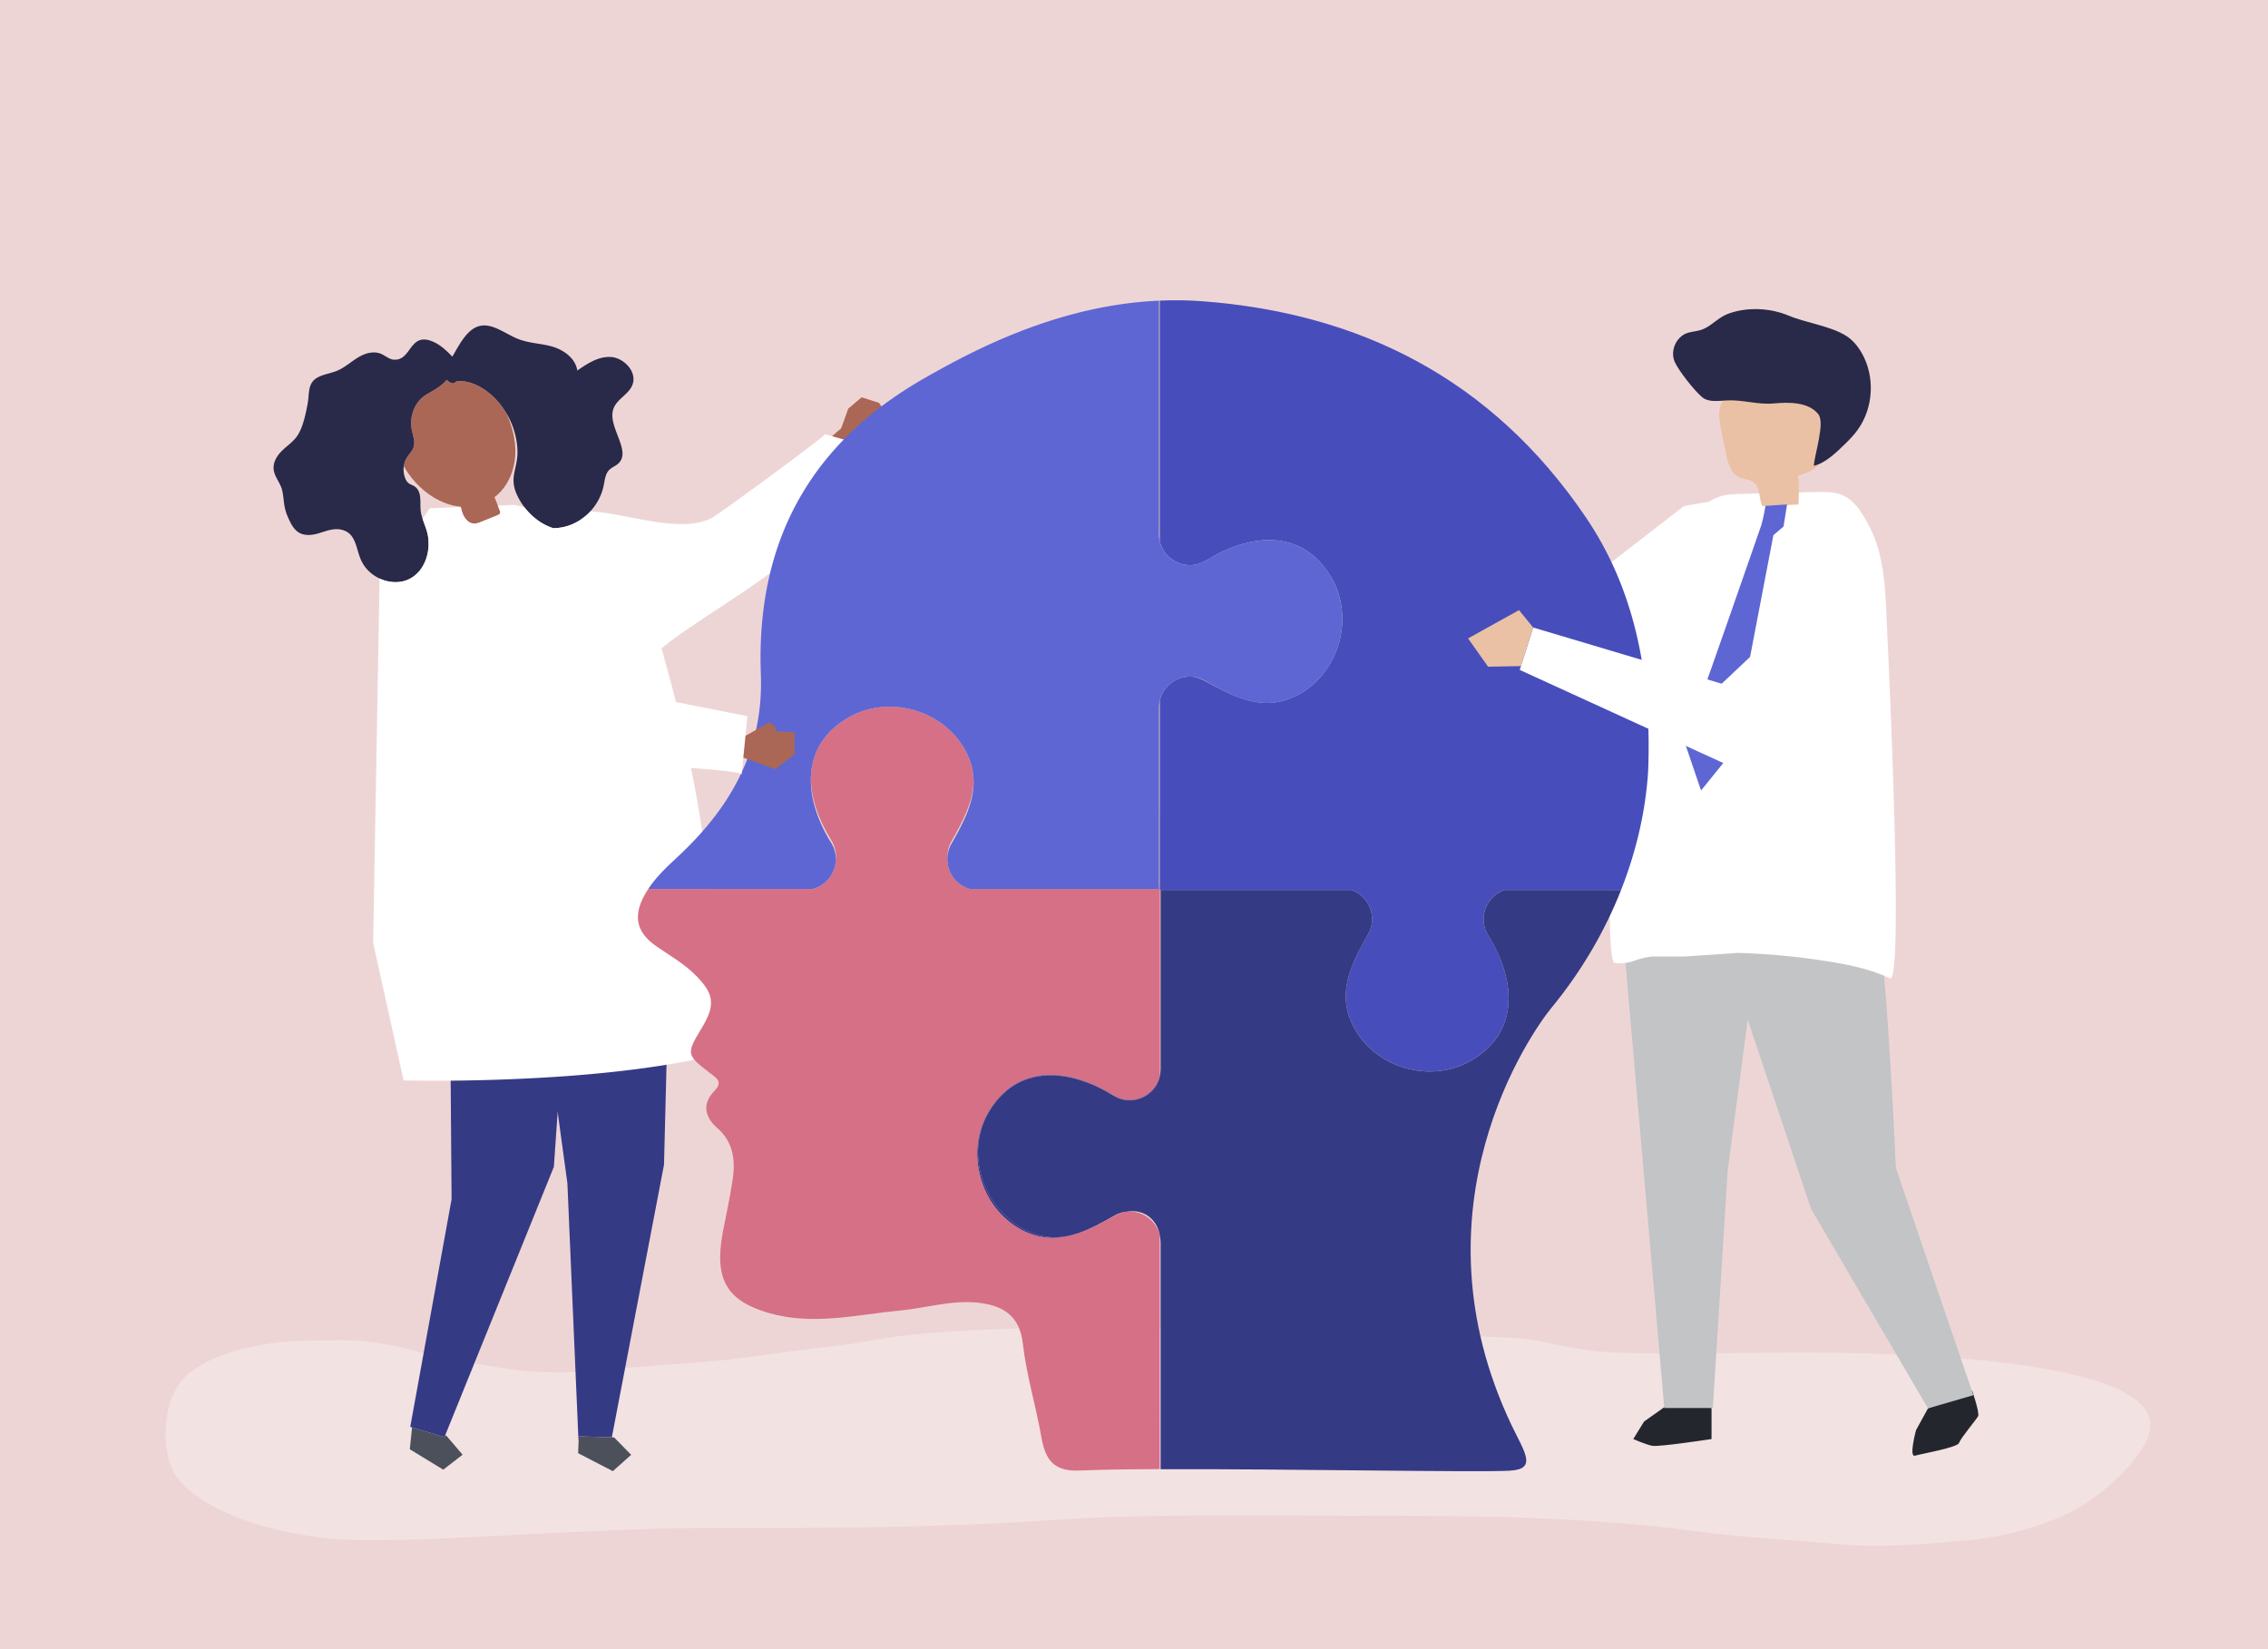
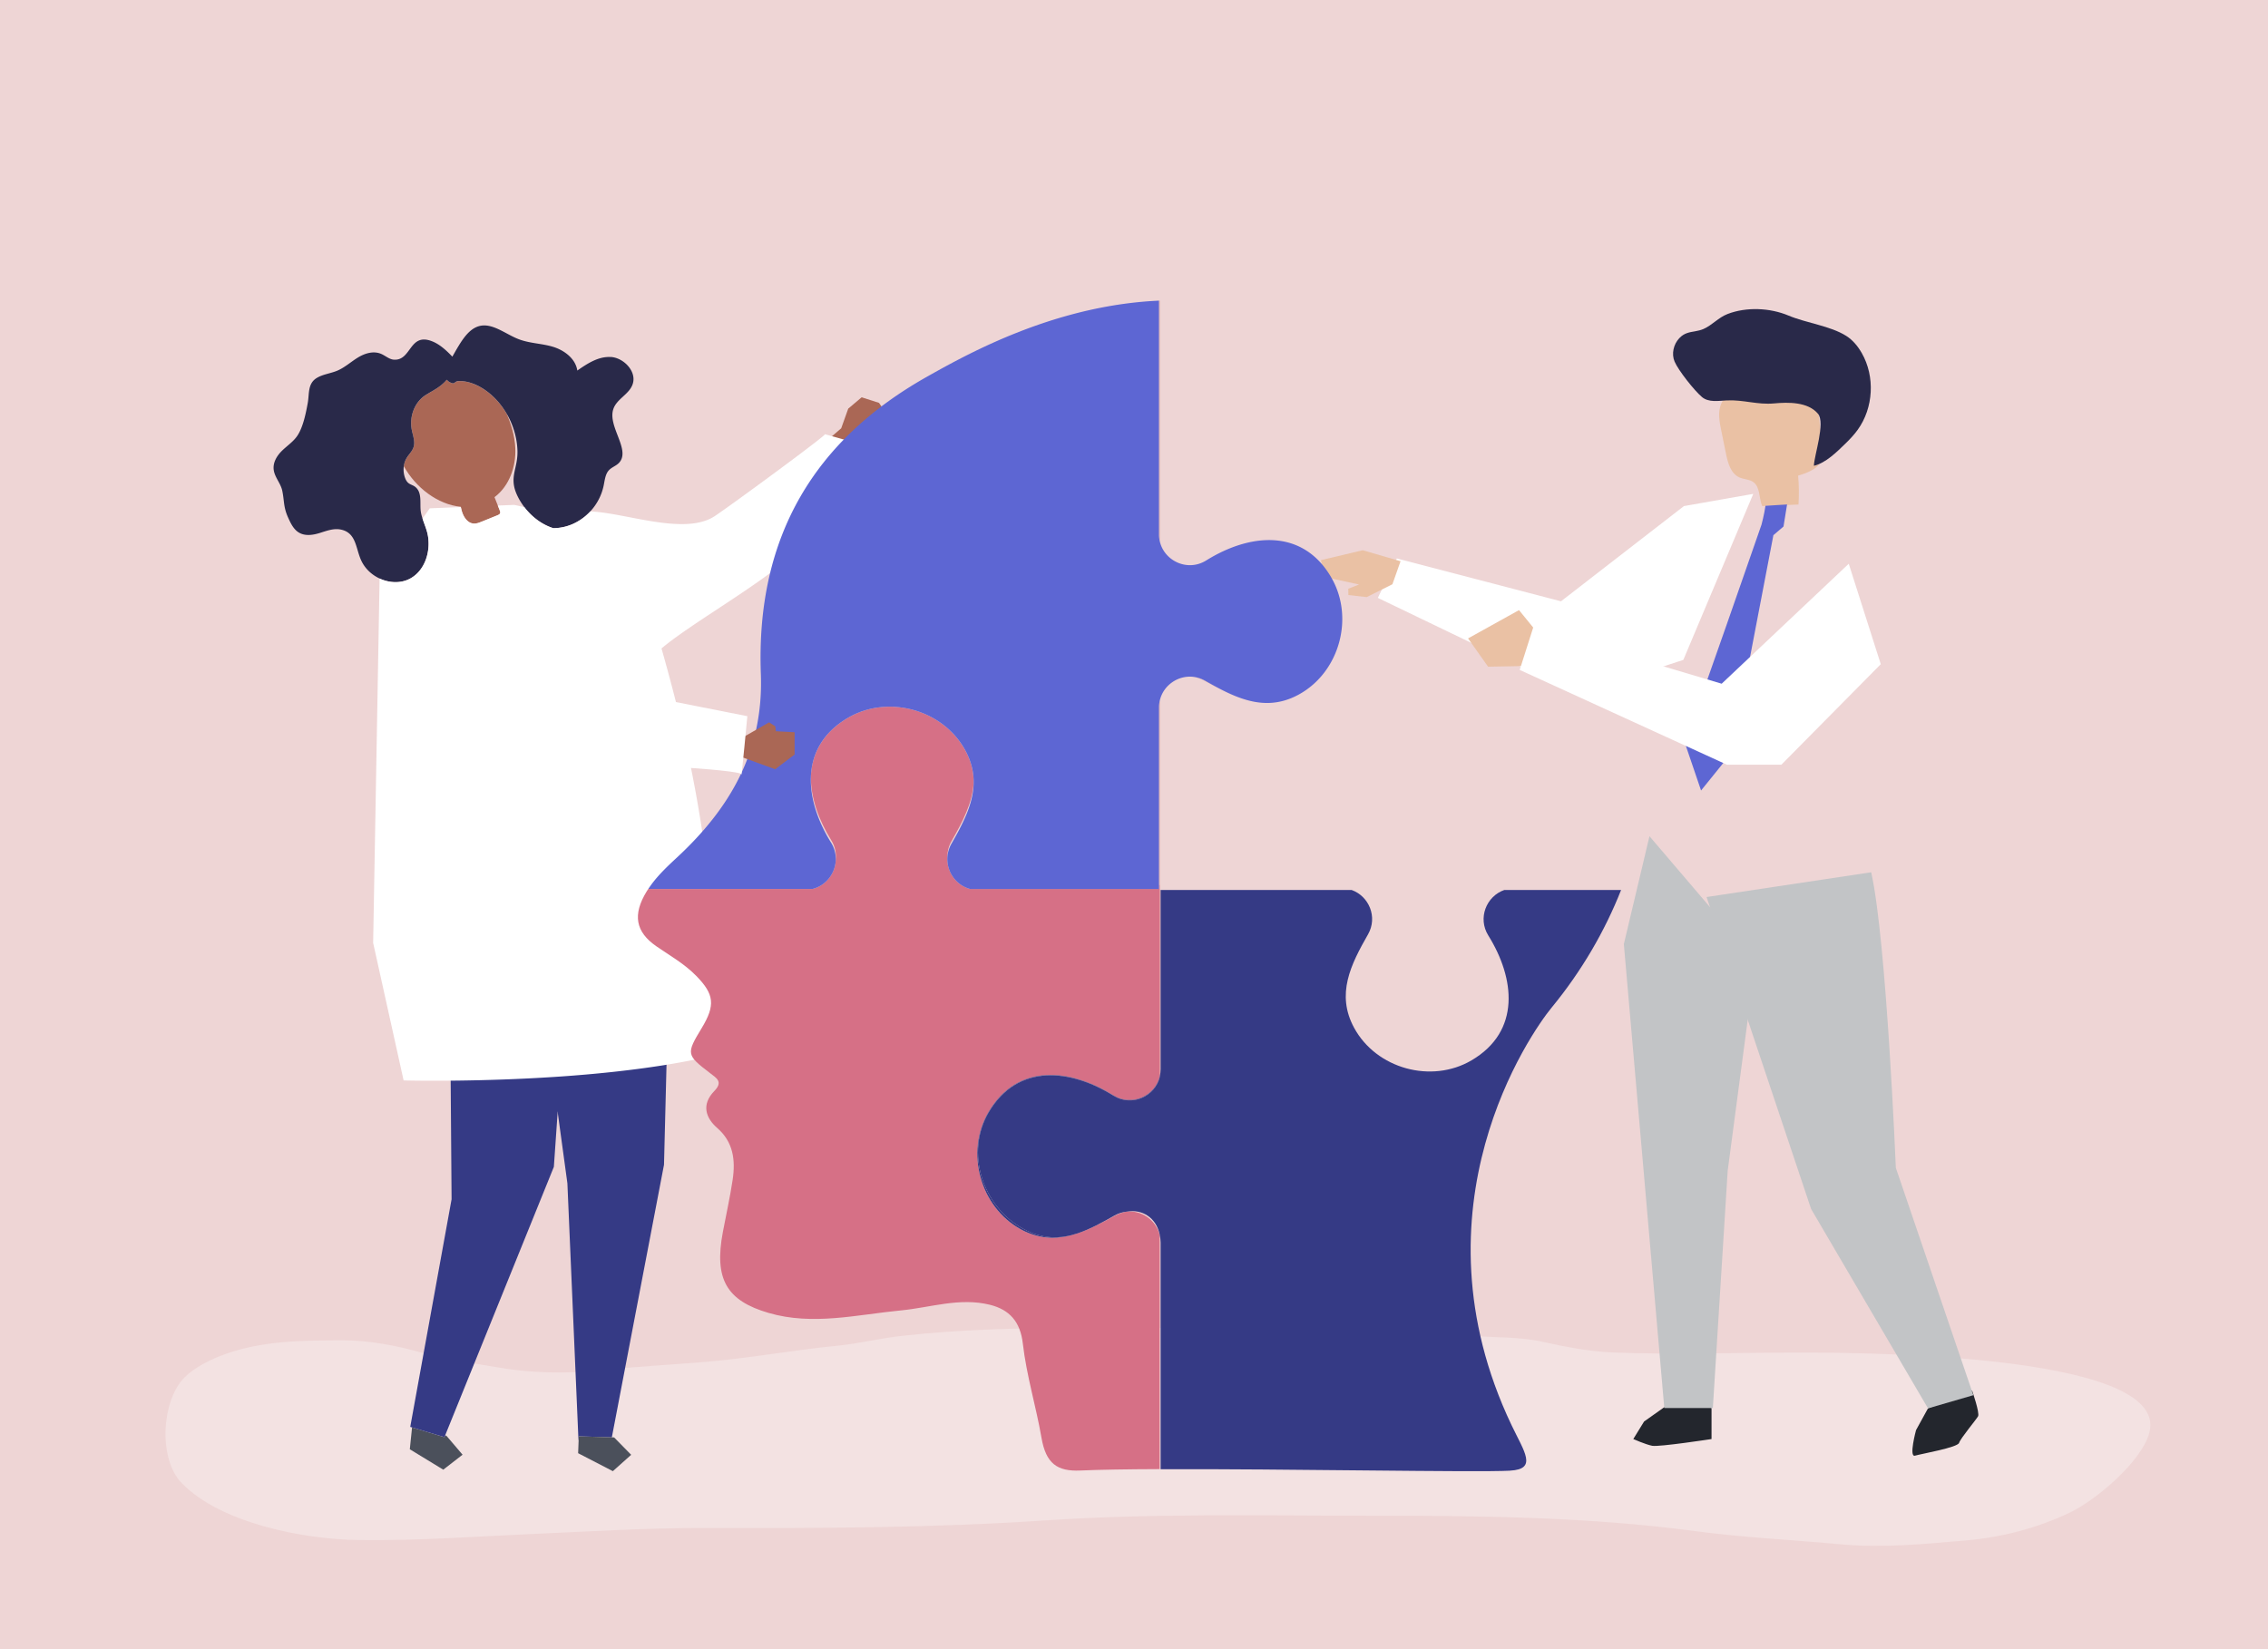
<svg xmlns="http://www.w3.org/2000/svg" viewBox="0 0 1100 800">
  <defs>
    <style>.cls-1{fill:#eac1a4}.cls-3{fill:#fff}.cls-4{fill:#c2c4c6}.cls-5{fill:#aa6755}.cls-9{fill:#292949}.cls-11{fill:#353a85}.cls-12{fill:#4b505b}.cls-13{fill:#5d66d3}</style>
  </defs>
  <path id="Background" fill="#eed5d5" d="M0 0h1100v800H0z" />
  <path id="Shadow" d="M521.96 644.12c-28.19.08-56.39.76-84.53 3.89-10.61 1.18-21 3.78-31.64 4.82-21.24 2.09-42.11 5.99-63.43 7.79-17.17 1.45-34.41 2.3-51.53 4.14-16.05 1.72-33.82 1.33-49.74-1.52-11.79-2.11-23.63-3.3-35.23-6.68-12.97-3.79-27.05-6.5-40.57-6.4-19.27.14-38.03.16-56.47 6.85-6.47 2.35-14.4 6.21-19.31 11.14-11.25 11.28-12.77 39.43-1.54 51.13 18.92 19.69 59.3 27.42 85.83 27.79 29.06.4 57.3-1.76 86.4-3.03 27.05-1.18 54.02-2.86 81.11-2.8 55.33.12 110.66 0 165.89-3.7 51.89-3.47 103.91-2.28 155.91-2.28s106.29.42 159.23 7.51c23.07 3.09 46.57 4.17 69.75 6.33 20.76 1.94 40.71-.04 61.39-1.83 17.36-1.5 34.62-5.96 50.39-13.5 12.49-5.97 34.75-24.51 38.58-38.75 10.74-39.93-151.3-38.97-176.18-38.88-27.83.1-55.88 1.02-83.69-.05-11.7-.45-23.22-2.73-34.64-5.24-11.37-2.5-22.83-1.86-34.36-2.91-48.09-4.37-96.29-3.73-144.54-3.73-15.7 0-31.41-.14-47.12-.09z" class="cls-3" opacity=".3" />
  <g id="Object">
    <path d="m411.4 198.23 6.5-5.5 8.42 2.69 4.83 7.04-2.21 6.01-6.84 3.97 2.6.69-.48 2.12-10.74 4.89c-2.58-2.69-11.29-4.76-12.68-6.2l7.19-6.17 3.4-9.52z" class="cls-5" />
    <path d="m199.85 692.44-.25 2.45-.84 8.14 16.23 9.9 9.36-7.26-7.69-9.03-.72-.43-.38.94-15.71-4.71z" class="cls-12" />
    <path d="M280.4 510.98c-18.39 1.21-48.45 7.73-61.86 7.91l.48 62.87-20.05 110.42.88.26 15.71 4.71.38-.94 52.69-130.18 1.84-26.54 9.93-28.51z" class="cls-11" />
    <path d="m271.42 525.87-.94 13.62 4.71 34.51 5.37 124.56h.09l.07-1.8 16.03.49 25.3-132.24 1.36-54.03c-17.38 2.77-35.61 4.61-52.82 5.8l.83 9.08z" class="cls-11" />
    <path d="m297.85 697.28-1.1-.03-16.04-.49-.07 1.8-.24 6.38 16.84 8.71 8.88-7.93-8.27-8.44z" class="cls-12" />
    <path d="M241.45 245.23c-.54-1.35-1.07-2.71-1.61-4.06l.12-.09c7.11-5.39 10.35-14.77 9.97-23.65-.25-5.79-1.87-11.39-4.19-16.72-1.78-3.05-3.95-5.85-6.48-8.25-4.57-4.33-10.77-7.78-16.81-7.57-2.46.09-1.43 2-4.41.49-.4-.2-.87-.62-1.35-1.15-.43.48-.74.81-.82.9-2.86 2.97-6.01 4.39-9.43 6.54-5.2 3.27-8 10.21-6.75 16.76.52 2.71 1.66 5.5 1 8.1-.57 2.27-2.38 3.83-3.54 5.8-.67 1.15-1.1 2.46-1.29 3.82 5.69 10.34 16.49 18.65 27.6 19.67 0 .04.02.08.03.12.15.66.3 1.31.48 1.95.81 2.85 2.75 5.86 5.72 6.07 1.36.1 2.67-.42 3.93-.93 2.54-1.03 5.09-2.06 7.63-3.09.52-.21 1.1-.47 1.29-1 .17-.46-.01-.97-.19-1.42-.3-.77-.61-1.54-.91-2.31z" class="cls-5" />
    <path d="M296.23 173.19c-6.02-.36-11.33 3.16-16.23 6.56-.87-5.92-6.56-10-12.03-11.59-5.46-1.6-11.21-1.59-16.55-3.68-6.42-2.51-12.76-8.06-19.14-6.26-5.74 1.63-9.32 8.61-12.89 14.8-.09-.1-.19-.2-.28-.3-2.75-2.85-5.74-5.59-9.28-7.06-11.45-4.73-10.13 9.56-18.93 8.8-2.12-.18-3.92-1.86-5.92-2.74-3.78-1.67-7.99-.35-11.38 1.71-3.38 2.06-6.37 4.84-10.01 6.38-3.23 1.36-6.89 1.7-9.91 3.51-4.53 2.72-3.6 7.63-4.41 12.12-.89 4.96-2.25 11.64-4.94 15.76-1.93 2.97-4.92 4.9-7.43 7.33-2.51 2.42-4.67 5.8-4.13 9.5.51 3.51 3.29 6.36 4.09 9.83 1.1 5.19.53 7.99 2.84 13.13 1.19 2.65 2.51 5.46 4.83 7.07 3.07 2.13 6.97 1.57 10.34.55 3.36-1.02 6.79-2.43 10.33-1.74 7.67 1.5 7.25 9.08 10 15.02 1.83 3.96 5.11 6.97 8.88 8.72 4.84 2.26 10.5 2.45 14.99-.05 6.77-3.77 9.83-12.55 8.47-20.64-.5-2.94-1.75-5.64-2.64-8.45-.34-1.06-.63-2.13-.8-3.25-.62-3.92.91-9.65-3.07-12.3-.97-.65-2.14-.9-3.03-1.67-.72-.62-1.2-1.51-1.54-2.42-.68-1.83-.87-3.82-.6-5.7.19-1.36.62-2.67 1.29-3.82 1.15-1.97 2.97-3.53 3.54-5.8.65-2.6-.49-5.39-1-8.1-1.25-6.55 1.55-13.5 6.75-16.76 3.43-2.15 6.58-3.57 9.43-6.54.08-.09.38-.42.82-.9.47.52.95.94 1.35 1.15 2.97 1.51 1.95-.4 4.41-.49 6.05-.21 12.24 3.23 16.81 7.57 2.53 2.4 4.7 5.2 6.48 8.25 3.16 5.43 5.03 11.67 5.23 17.9.28 8.89-4.33 12.81-.1 21.77.94 1.99 2.1 3.88 3.43 5.62 3.63 4.78 8.57 8.49 14.03 10.22a23.689 23.689 0 0 0 10.65-2.59c2.73-1.38 5.22-3.27 7.34-5.56 3.17-3.43 5.48-7.73 6.46-12.52.54-2.61.79-5.5 2.51-7.38 1.38-1.52 3.48-2.11 4.9-3.59 5.87-6.17-5.34-17.37-2.81-25.85 1.59-5.36 8.19-7.45 9.62-12.87 1.6-6.05-4.75-12.32-10.76-12.68z" class="cls-9" />
    <path d="M422.51 216.79c-1.97-.36-22.41-6.16-22.41-6.16 1.2.19-49.3 37.26-54.08 40.14-14.68 8.86-42.45-1.95-59.69-2.69-2.11 2.28-4.6 4.17-7.34 5.56a23.689 23.689 0 0 1-10.65 2.59c-5.46-1.73-10.4-5.44-14.03-10.22-2.11-.49-3.79-.85-4.92-1.09l-7.93.32c.3.77.61 1.54.91 2.31.18.46.36.96.19 1.42-.2.52-.77.79-1.29 1-2.54 1.03-5.09 2.06-7.63 3.09-1.26.51-2.58 1.03-3.93.93-2.97-.21-4.91-3.22-5.72-6.07-.18-.64-.34-1.3-.48-1.95l-15.06.61-3.52 4.93c.89 2.81 2.14 5.51 2.64 8.45 1.37 8.09-1.7 16.87-8.47 20.64-4.49 2.5-10.15 2.31-14.99.05l-3.13 176.74 14.78 66.72s10.63.29 27.06.07c12.68-.17 28.82-.64 46.21-1.78 1-.07 2.01-.13 3.01-.2 16.28-1.13 33.52-2.87 49.96-5.49 6.34-1.01 12.56-2.15 18.56-3.45 0 0 15.43-41.93-6.74-147.13-3.48-16.53-8.3-35.1-12.98-51.56 14.78-12.68 54.38-34.6 67.31-49.15 14.17-15.94 34.5-48.58 34.94-48.5 0 0-.22-.04-.58-.1zm427.84 22.79-33.62 5.92-59.63 46.19-79.61-20.79-9.22 19.13 74.01 35.62 32.25 8.14 41.9-13.68 33.92-80.53z" class="cls-3" />
    <path d="m675.33 283.42-12.46 6.23-8.9-1-.05-3.04 5.22-2.08-16.89-3.67-1.55-8.15 20.24-4.8 18.34 5.34-3.95 11.17z" class="cls-1" />
    <path fill="#23262d" d="m813.09 678.45-15.7 11.12-5.23 8.5s5.89 2.62 9.16 3.27 28.79-3.27 28.79-3.27v-15.05l-17.01-4.58zm122 4.74-5.79 10.54s-3.63 13.32-.48 12.4c3.14-.91 20.65-3.96 21.36-6.21.71-2.25 8.31-11.27 9.2-12.89s-2.89-12.47-2.89-12.47l-21.39 8.62z" />
    <path d="m827.71 435.14 50.7 151.35 56.69 96.7 21.99-6.39-37.59-110.29s-4.54-110.8-11.96-143.38l-79.83 12.01z" class="cls-4" />
    <path d="m787.58 457.98 19.62 225.05h23.55l7.2-115.14 13.52-101.94-51.46-60.31-12.43 52.34z" class="cls-4" />
-     <path d="M786.82 313.97c2.44-11.6 3.4-24.08 9.14-34.9 5.75-10.82 16.6-19.01 24.97-28.2 3.55-3.9 7.34-7.95 12.61-9.81 3.62-1.27 7.6-1.39 11.5-1.49 11.81-.3 23.63-.6 35.44-.89 4.31-.11 8.79-.19 12.71 1.37 5.88 2.33 9.21 7.75 12.12 12.81 7.43 12.91 8.79 27.24 9.46 41.83-.02.14 9.22 183.31 1.89 179.87-9.13-4.28-19.57-6.56-29.8-8.15-14.44-2.31-29.18-3.78-43.89-4.15l-25.9 1.75h-15.63c-9.38.91-8.61 3.73-18.25 3.14-6.17-.37.83-139.89 3.62-153.18z" class="cls-3" />
    <path d="M854.68 245.5c5.86-.25 11.73-.51 17.59-.76.32-4.67.26-9.36-.17-14.02 4.95-1.44 10.71-3.69 11.84-8.73.36-1.59.17-3.24-.02-4.85-.78-6.67-1.55-13.35-2.33-20.02-.27-2.31-.56-4.69-1.69-6.71-1.99-3.56-6.14-5.3-10.11-6.22-10.14-2.34-21.42-.75-29.72 5.52-2.21 1.67-4.24 3.71-5.32 6.26-1.66 3.93-.83 8.42.02 12.61.79 3.86 1.58 7.72 2.36 11.58.91 4.44 2.29 9.51 6.42 11.39 2.19 1 4.85.89 6.81 2.29 3.45 2.47 2.67 7.76 4.32 11.67z" class="cls-1" />
    <path d="M822.2 160.69c1.3-.23 2.63-.51 3.98-1.09 4.25-1.85 7.22-5.56 11.73-7.29 9.12-3.51 20.57-3 29.53.77 8.58 3.61 20.28 4.99 27.96 9.84 3.21 2.02 5.68 5.05 7.57 8.34 6.52 11.4 5.71 26.58-1.97 37.23-1.72 2.39-3.75 4.55-5.86 6.6-4.38 4.25-9.62 9.5-15.39 10.85.15-5.09 5.66-20.85 1.99-25.23-4.87-5.81-14.42-5.66-21.26-5.02-8.16.76-14.87-1.86-23-1.45-4.14.21-8.83 1.04-12-1.63-3.67-3.08-11.44-12.88-13.28-17.18-1.61-3.76-.54-8.4 2.27-11.38 2.42-2.58 5.03-2.88 7.76-3.36z" class="cls-9" />
    <path d="m839.91 365.05-14.88 18.41-7.5-22.03c0-1.82.34-3.61 1.04-5.29 3.11-7.51 35.77-101.62 35.77-101.62s1.32-4.87 1.93-9.16l10.47-.65-1.72 10.69-4.91 4.21-20.2 105.45z" class="cls-13" />
    <path fill="#d9a3a3" d="M562.5 467.21v54.84c.25-1.1.42-2.24.42-3.45v-86.88h-.41v35.49zm.02-73.75v-53.73c-.27 1.11-.43 2.27-.43 3.49v85.99h.41v-35.76h.02zm39.67-54.69c-5.95-2.03-11.79-5.21-17.67-8.56-1.91-1.09-3.91-1.7-5.89-1.91 1.91.34 3.86 1.01 5.81 2.06 6.09 3.3 11.89 6.46 17.75 8.41zm-39.68-76.17V145.84c-.14 0-.28 0-.41.01v113.31c0 1.21.17 2.35.42 3.45z" />
    <path fill="#d67086" d="M546.38 587.75c-1.91.34-3.86 1.01-5.82 2.06-6.09 3.3-11.89 6.46-17.75 8.41-8.83 3.01-17.89 3.47-27.64-1.83-19.86-10.79-27.21-37.51-15.75-56.97 14.12-24 39.8-21.04 60.57-8.09 8.96 5.59 20.27.36 22.51-9.27v-92.84h-.41v2.02h-91.56c-7.03-1.87-11.59-8.63-11.03-15.66-.02-2.51.59-5.08 1.98-7.51 5.35-9.38 10.26-18.67 10.74-28.43.05-5.05-1.11-10.23-4.04-15.63-10.78-19.86-37.49-27.23-56.96-15.79-12.34 7.25-17.55 17.56-17.95 28.68-.05 10.17 3.82 20.95 9.87 30.66 1.88 3.01 2.53 6.29 2.21 9.4-.14 6.55-4.63 12.62-11.32 14.27h-79.62c-.26.4-.54.79-.79 1.21-6.87 11.23-5.46 19.58 4.8 26.65 6.57 4.53 13.5 8.42 19.25 14.29 8.78 8.96 9.35 14.25 2.65 25.34-7.55 12.48-7.51 12.99 4.09 21.86 3.11 2.38 6.41 4.17 2.03 8.67-6.43 6.63-4.13 13.09 1.41 17.92 7.77 6.78 8.94 15.47 7.48 25.19-1.27 8.48-3.15 16.86-4.74 25.28-4.28 22.74 1.68 33.29 22.22 39.26 21.44 6.24 42.78.83 64.16-1.23 14.33-1.38 28.44-6.37 43.11-2.74 9.52 2.36 14.78 8.18 16 18.84 1.78 15.55 6.41 30.41 9.05 45.7 2.16 12.48 7.59 16.37 18.83 15.87 9.42-.42 22.88-.62 38.51-.68V599.17c-1.73-7.38-8.8-12.19-16.1-11.43z" />
-     <path fill="#474ebb" d="M562.51 262.6c2.23 9.63 13.54 14.86 22.51 9.27 20.77-12.95 46.45-15.91 60.57 8.09 11.45 19.46 4.1 46.18-15.75 56.97-9.75 5.3-18.81 4.84-27.64 1.83-5.86-1.95-11.67-5.1-17.75-8.41-1.95-1.06-3.91-1.73-5.81-2.06-7.3-.76-14.37 4.05-16.11 11.43v53.73h-.02v38.27h93.09c8.35 3.01 12.7 13.12 7.9 21.52-8.34 14.6-15.62 28.98-6.75 45.31 10.78 19.86 37.49 27.23 56.96 15.79 24.01-14.11 21.07-39.79 8.13-60.57-5.28-8.48-.89-19.04 7.74-22.06h56.66c7.53-19.1 11.93-38.63 13.13-57.59 1.93-49.14-7.62-89.77-30.09-122.99-46.12-68.16-110.69-99.2-185.74-104.97-7.05-.54-14.06-.64-21.03-.34v116.76zm-.01 166.62v2.5-2.5z" />
    <path d="M732.38 713.4c13.42-.73 6.91-9.1.72-22.1-50.19-105.5 9.59-190.53 19.38-202.43 14.67-17.83 25.91-37.26 33.76-57.14h-56.66c-8.63 3.02-13.02 13.58-7.74 22.06 12.94 20.77 15.88 46.46-8.13 60.57-19.47 11.44-46.18 4.08-56.96-15.79-8.86-16.33-1.59-30.71 6.75-45.31 4.8-8.41.45-18.51-7.9-21.52h-92.68v86.88c0 1.21-.17 2.35-.42 3.45v.37c-2.35 9.49-13.56 14.6-22.45 9.06-20.77-12.94-46.45-15.89-60.57 8.12-11.44 19.47-2.98 45.73 16.88 56.51 9.6 5.21 18.09 4.89 26.45 2.11 5.95-2.03 11.79-5.21 17.67-8.56 1.91-1.09 3.91-1.7 5.89-1.91 7.63-1.35 14.39 2.88 16.11 11.17v.26c.26 1.11.43 2.28.43 3.5v110c60.48-.22 152.98 1.62 169.46.72z" class="cls-11" />
    <path d="M539.99 531.32c-20.77-12.95-46.45-15.91-60.57 8.09-11.45 19.46-4.1 46.18 15.75 56.97 9.75 5.3 18.81 4.84 27.64 1.83-8.37 2.78-16.85 3.11-26.45-2.11-19.86-10.78-28.33-37.05-16.88-56.51 14.11-24.01 39.79-21.06 60.57-8.12 8.9 5.54 20.11.44 22.45-9.06v-.37c-2.23 9.63-13.54 14.86-22.51 9.27z" class="cls-11" />
    <path d="M645.59 279.96c-14.13-24-39.8-21.04-60.57-8.09-8.96 5.59-20.28.36-22.51-9.27-.25-1.1-.42-2.24-.42-3.45V145.84c-30.94 1.4-61.05 10.72-89.93 24.88-7.77 3.81-15.41 7.97-22.98 12.26-53.12 30.08-82.67 76.27-80.16 143.94 1.41 37.98-15.5 65.62-40.48 88.85-4.52 4.2-9.01 8.38-12.7 13.42-.49.67-.96 1.35-1.42 2.05h79.62c6.7-1.66 11.19-7.72 11.32-14.27.06-2.74-.63-5.56-2.26-8.18-6.29-10.1-10.21-21.36-9.82-31.88.4-11.13 5.61-21.43 17.95-28.68 19.47-11.44 46.18-4.07 56.96 15.79 2.93 5.4 4.09 10.58 4.04 15.63-.11 10.23-5.2 19.91-10.79 29.68a14.969 14.969 0 0 0-1.93 6.26c-.56 7.03 4 13.8 11.03 15.66h91.56v-88.01c0-1.22.17-2.38.43-3.49 1.74-7.38 8.81-12.19 16.11-11.43 1.98.21 3.98.82 5.89 1.91 5.88 3.36 11.72 6.54 17.67 8.56 8.83 3.01 17.89 3.47 27.64-1.83 19.86-10.79 27.21-37.51 15.75-56.97z" class="cls-13" />
    <path d="m896.66 273.47-61.63 58.19-91.42-27.25-6.54 20.56 100.48 45.97h26.44l48.2-48.74-15.53-48.73z" class="cls-3" />
    <path d="m737.66 323.12-15.92.29-9.72-13.72 24.71-13.73 6.88 8.45-5.95 18.71z" class="cls-1" />
    <path d="m359.89 357.93-.3 9.27 16.37 5.96 9.43-7.15.01-10.8-9.11-.5-.28-2.38-2.99-1.92-13.13 7.52z" class="cls-5" />
    <path d="m311.96 337.43 50.51 9.99s-2.91 30.81-2.88 28.25c.03-2.56-66.33-5.57-66.33-5.57l18.7-32.67z" class="cls-3" />
  </g>
</svg>